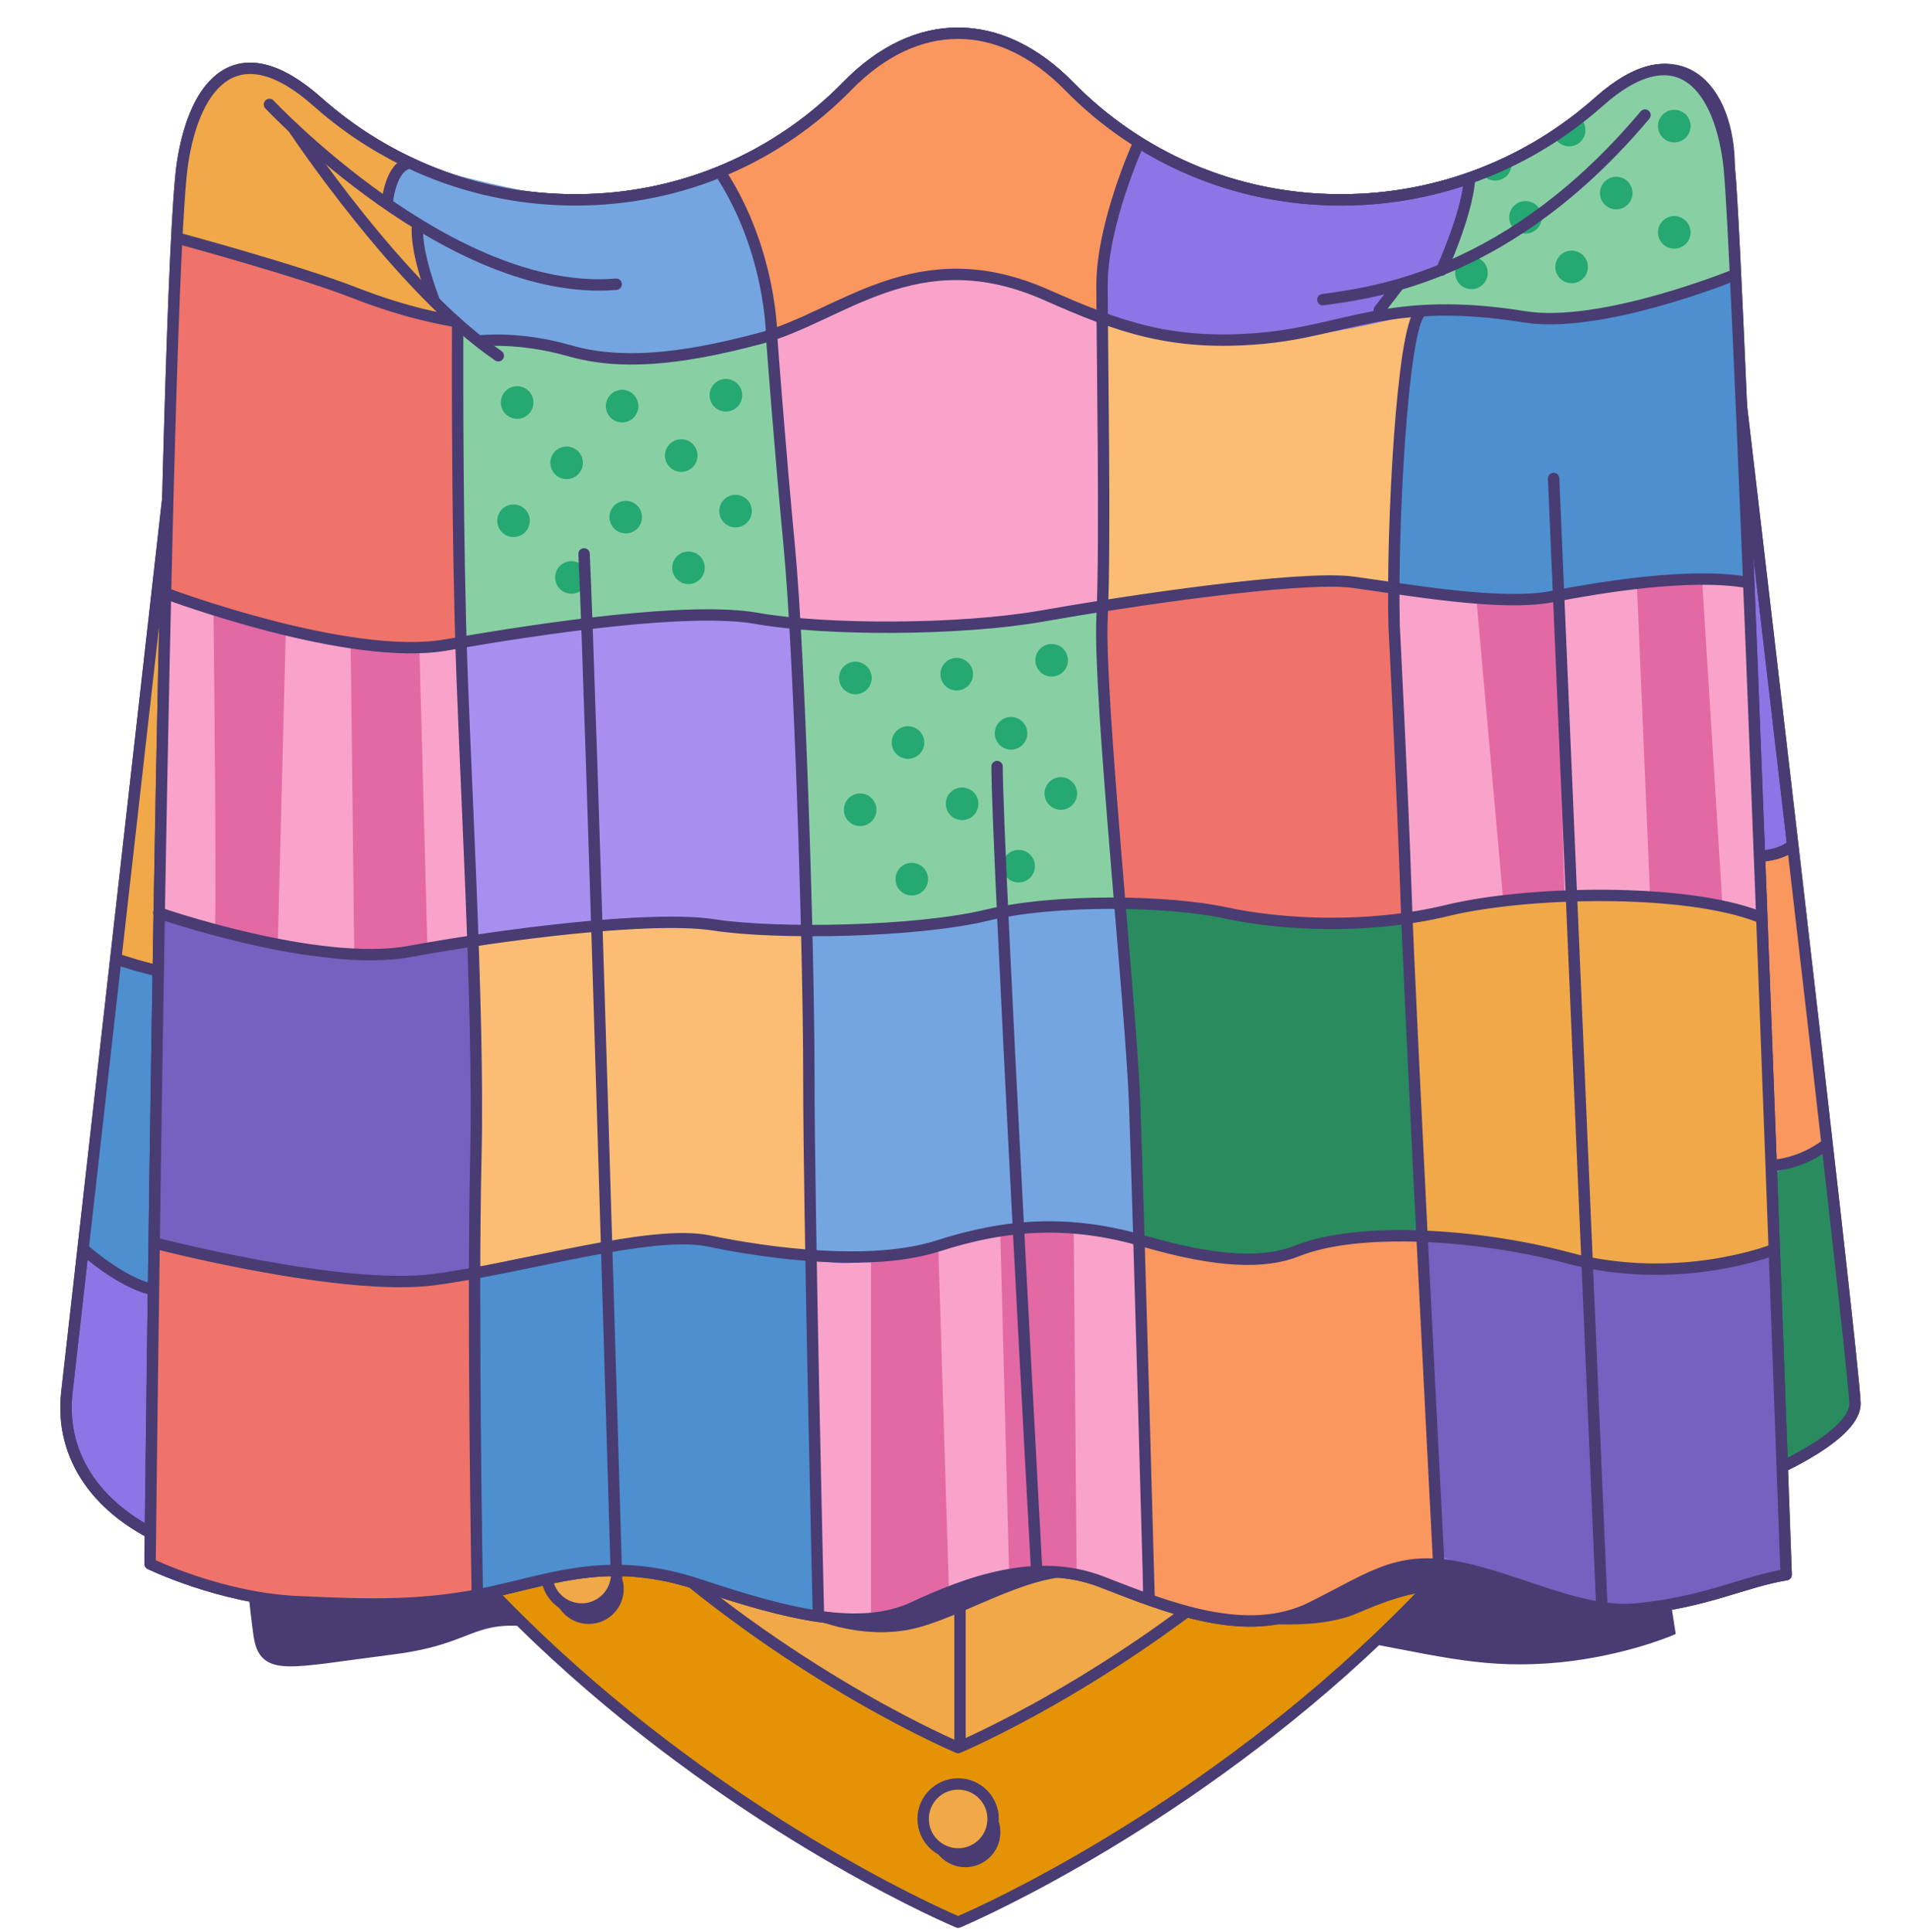
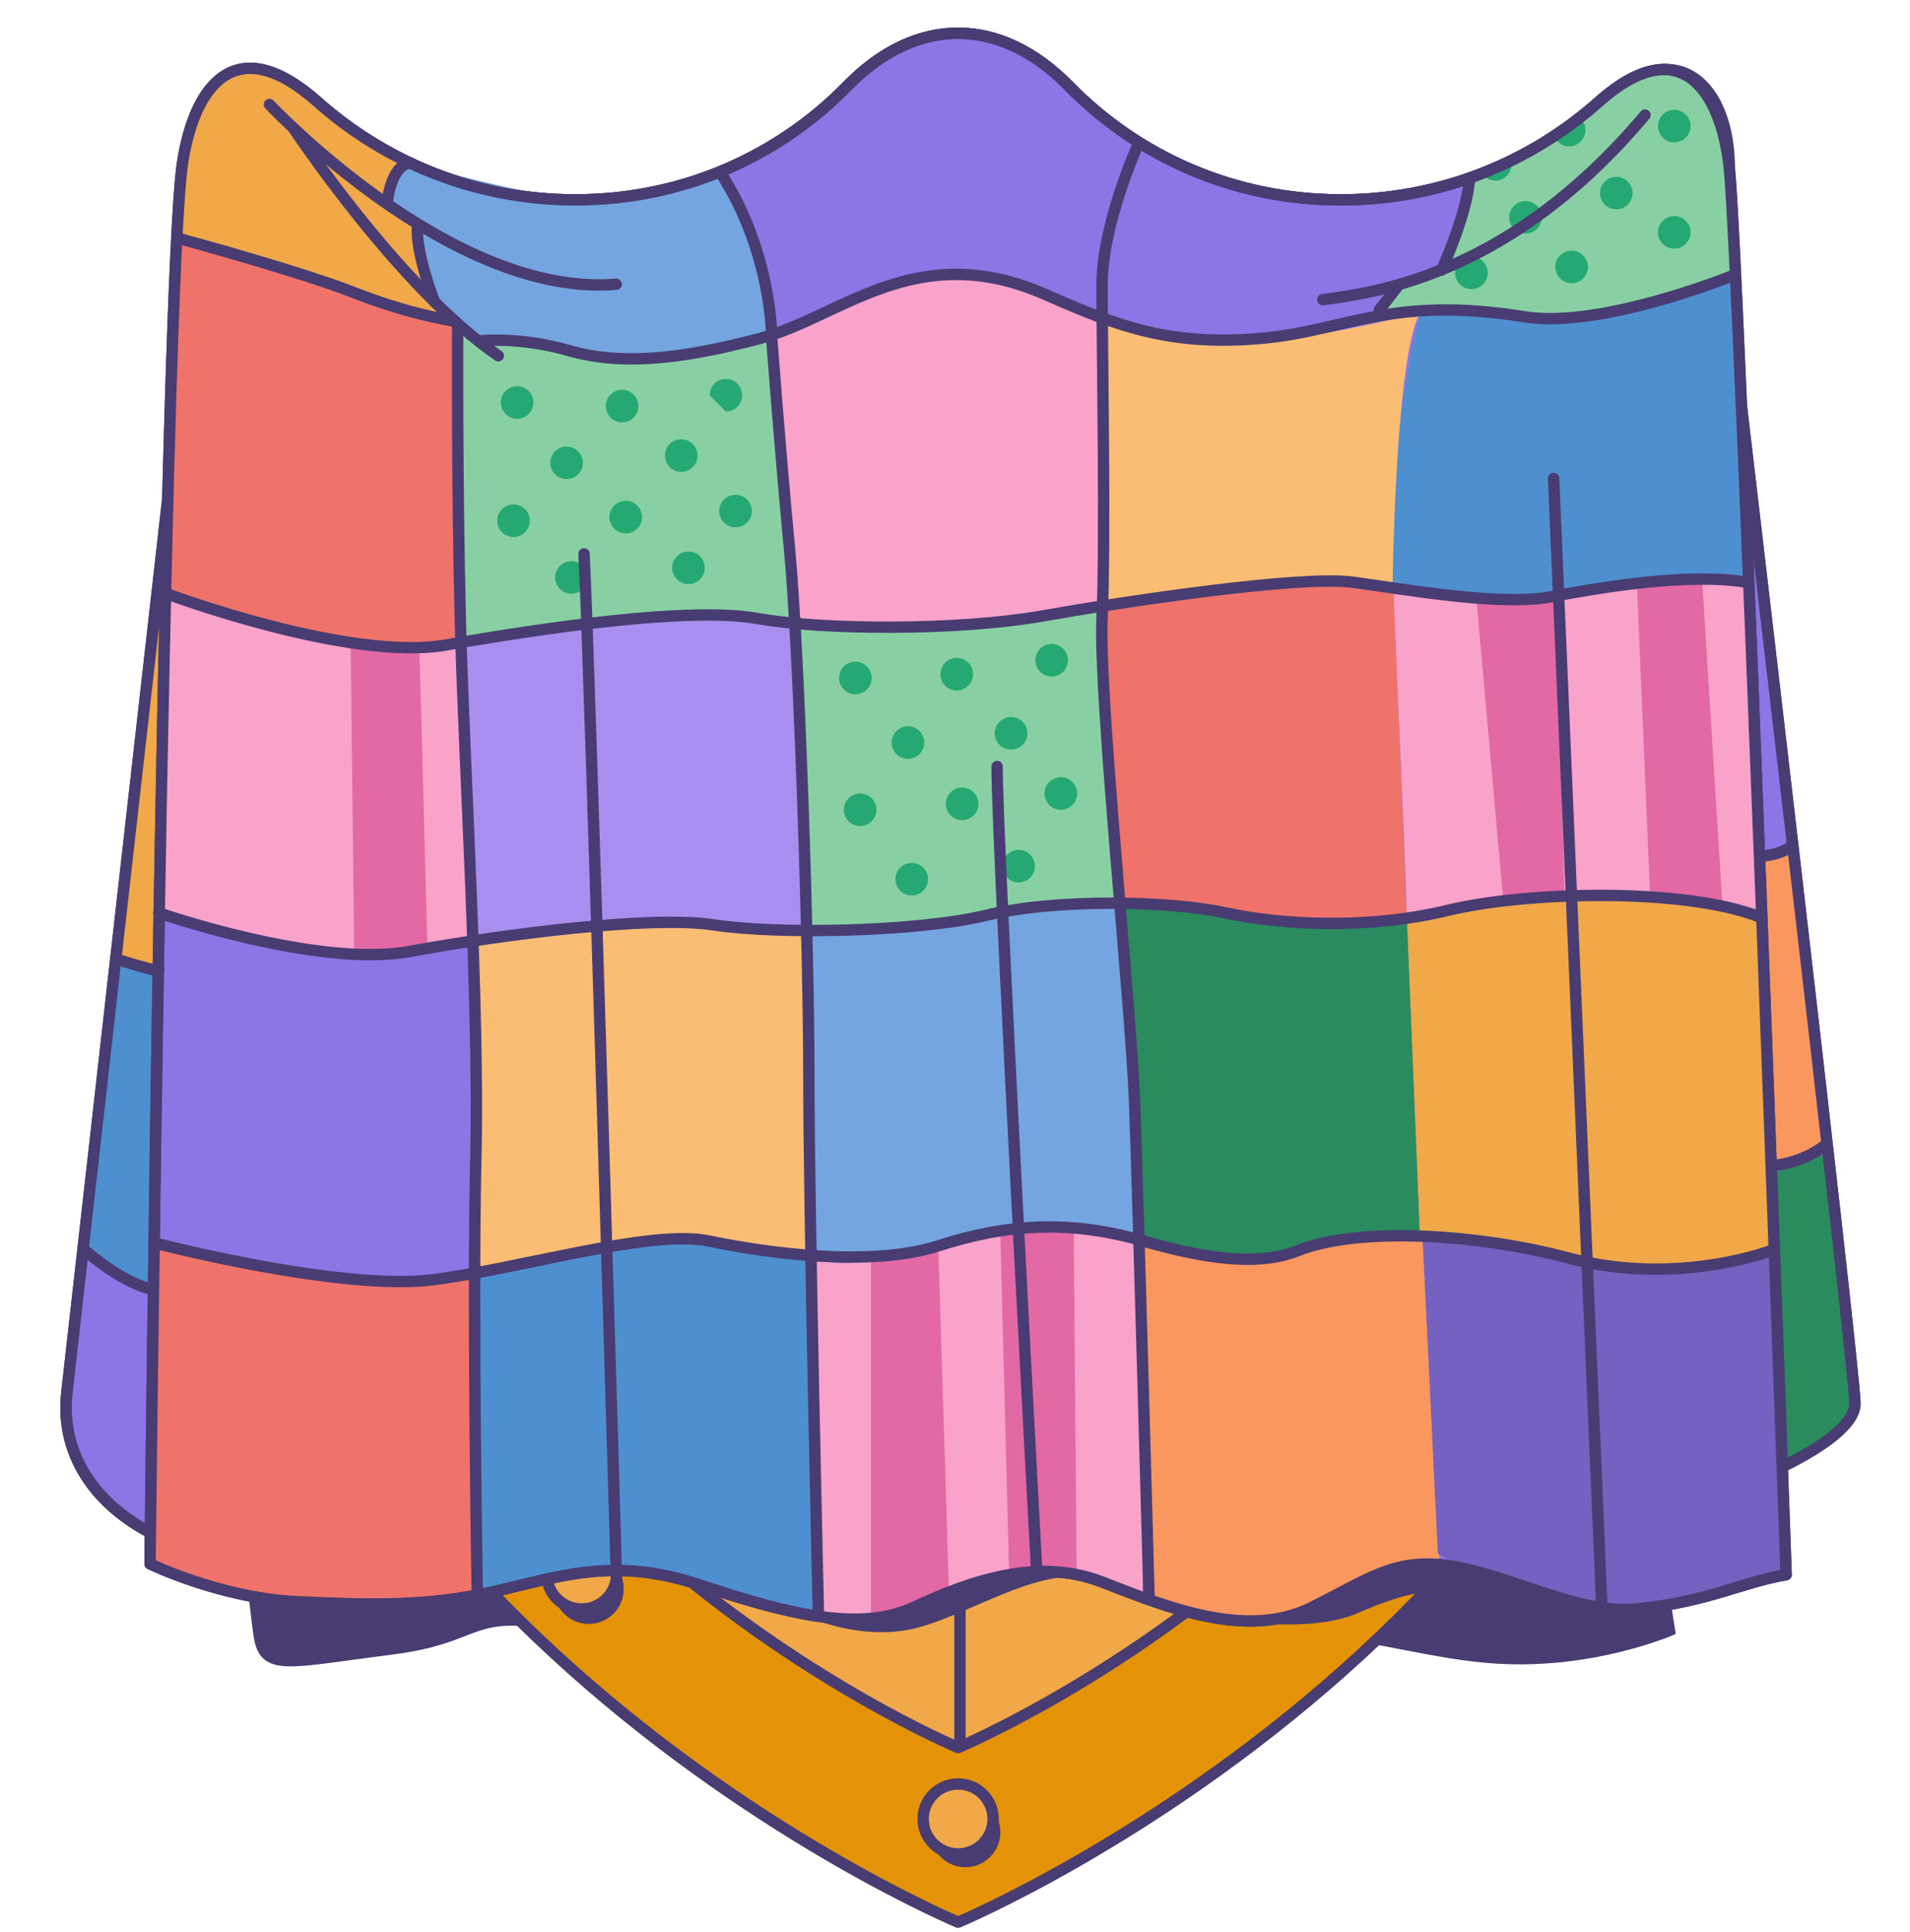
<svg xmlns="http://www.w3.org/2000/svg" width="175" height="177" viewBox="0 0 175 177" fill="none">
  <g clip-path="url(#clip0_110_7108)">
    <path d="M21.291 127.322C21.291 127.322 23.256 146.488 23.747 149.822C24.238 153.155 26.204 152.322 36.03 151.072C45.856 149.822 41.925 146.072 58.138 150.655C74.35 155.238 80.246 157.738 94.493 153.155C108.741 148.572 112.671 147.738 122.006 149.405C131.341 151.072 135.271 152.322 141.658 151.905C148.045 151.488 152.957 149.405 152.957 149.405L149.518 127.322H21.291Z" fill="#483C72" stroke="#483C72" stroke-width="1.042" stroke-miterlimit="10" />
    <path d="M158.679 29.78C158.679 29.78 169.955 125.294 169.955 128.61C169.955 131.927 160.669 135.575 160.669 135.575L158.679 29.78Z" fill="#8D75E6" stroke="#483C72" stroke-width="1.042" stroke-miterlimit="10" stroke-linejoin="round" />
    <path d="M164.332 77.443L167.65 105.065L162.301 106.96L161.42 78.458L164.332 77.443Z" fill="#FA975F" />
    <path d="M167.554 105.608L169.955 128.61C169.955 128.61 168.88 132.436 163.131 134.352L162.394 107.525L167.554 105.608Z" fill="#2A8B5E" />
    <path d="M158.679 29.78C158.679 29.78 169.955 125.294 169.955 128.61C169.955 131.927 160.669 135.575 160.669 135.575L158.679 29.78Z" stroke="#483C72" stroke-width="1.042" stroke-miterlimit="10" stroke-linejoin="round" />
    <path d="M17.398 27.789C17.398 27.789 6.786 121.644 6.123 127.614C5.459 133.584 9.107 138.558 15.409 141.212L17.398 27.789Z" fill="#8D75E6" stroke="#483C72" stroke-width="1.042" stroke-miterlimit="10" stroke-linejoin="round" />
    <path d="M10.457 87.625L14.657 89.062L14.879 53.464L10.457 87.625Z" fill="#F0A848" />
    <path d="M14.547 88.951L13.883 118.138C13.883 118.138 7.324 115.779 7.914 113.273L10.23 87.739L14.547 88.951Z" fill="#4E8FD0" />
    <path d="M17.398 27.789C17.398 27.789 6.786 121.644 6.123 127.614C5.459 133.584 9.107 138.558 15.409 141.212L17.398 27.789Z" stroke="#483C72" stroke-width="1.042" stroke-miterlimit="10" stroke-linejoin="round" />
    <path d="M146.489 9.331C140.203 14.92 131.922 18.316 122.849 18.316C113.02 18.316 104.255 14.332 97.947 7.892C91.638 1.451 83.949 1.42 77.66 7.857C71.349 14.318 62.569 18.316 52.724 18.316C43.651 18.316 35.37 14.92 29.084 9.331C21.753 2.812 17.134 8.043 17.134 15.357C17.134 22.671 17.134 79.787 17.134 79.787C17.134 146.619 87.787 176.133 87.787 176.133C87.787 176.133 158.439 146.619 158.439 79.787C158.439 79.787 158.439 22.671 158.439 15.357C158.439 8.044 153.821 2.812 146.489 9.331Z" fill="#E49307" stroke="#483C72" stroke-width="1.042" stroke-miterlimit="10" stroke-linejoin="round" />
    <path d="M53.94 148.803C55.711 148.803 57.146 147.367 57.146 145.596C57.146 143.826 55.711 142.39 53.94 142.39C52.169 142.39 50.734 143.826 50.734 145.596C50.734 147.367 52.169 148.803 53.94 148.803Z" fill="#483C72" />
    <path d="M53.294 147.434C55.065 147.434 56.5 145.999 56.5 144.228C56.5 142.458 55.065 141.022 53.294 141.022C51.523 141.022 50.088 142.458 50.088 144.228C50.088 145.999 51.523 147.434 53.294 147.434Z" fill="#F0A848" stroke="#483C72" stroke-width="1.042" stroke-miterlimit="10" stroke-linejoin="round" />
    <path d="M135.484 24.598C130.376 29.14 123.648 31.899 116.276 31.899C108.29 31.899 101.168 28.662 96.042 23.429C90.916 18.196 84.668 18.17 79.558 23.401C74.431 28.65 67.297 31.899 59.298 31.899C51.925 31.899 45.197 29.14 40.09 24.598C34.132 19.302 30.379 23.552 30.379 29.495C30.379 35.438 30.379 81.846 30.379 81.846C30.379 136.148 87.787 160.129 87.787 160.129C87.787 160.129 145.194 136.148 145.194 81.846C145.194 81.846 145.194 35.438 145.194 29.495C145.194 23.552 141.441 19.302 135.484 24.598Z" fill="#F0A848" stroke="#483C72" stroke-width="1.042" stroke-miterlimit="10" stroke-linejoin="round" />
    <path d="M74.983 148.503C74.983 148.503 79.552 150.419 84.27 149.093C88.987 147.766 94.735 143.933 99.305 144.523C99.305 144.523 90.755 143.491 85.891 145.26C81.026 147.029 74.983 148.503 74.983 148.503Z" fill="#483C72" />
    <path d="M158.439 15.357C157.663 8.085 153.821 2.812 146.489 9.331C140.203 14.92 131.923 18.316 122.849 18.316C113.021 18.316 104.255 14.332 97.947 7.892C91.639 1.451 83.949 1.42 77.66 7.857C71.35 14.318 62.57 18.316 52.724 18.316C43.651 18.316 35.371 14.92 29.085 9.331C21.753 2.812 17.859 7.629 16.735 14.856C15.009 25.96 13.749 143.297 13.749 143.297C13.749 143.297 20.186 146.426 27.15 146.757C34.115 147.089 39.09 147.199 45.06 145.873C51.03 144.546 56.116 142.556 64.075 145.209C72.035 147.862 78.752 149.598 83.727 147.277C88.701 144.955 95.003 142.634 100.972 144.955C106.942 147.277 114.238 150.261 120.208 147.277C126.177 144.292 128.362 142.267 134.83 143.883C140.137 145.208 145.283 147.917 150.086 147.42C156.498 146.757 159.674 144.954 163.653 144.291C163.653 144.291 159.342 23.808 158.439 15.357Z" fill="#8D75E6" stroke="#483C72" stroke-width="1.042" stroke-miterlimit="10" stroke-linejoin="round" />
    <path d="M88.45 171.093C90.221 171.093 91.656 169.657 91.656 167.887C91.656 166.116 90.221 164.681 88.45 164.681C86.679 164.681 85.244 166.116 85.244 167.887C85.244 169.657 86.679 171.093 88.45 171.093Z" fill="#483C72" />
    <path d="M87.787 169.877C89.557 169.877 90.993 168.442 90.993 166.671C90.993 164.9 89.557 163.465 87.787 163.465C86.016 163.465 84.581 164.9 84.581 166.671C84.581 168.442 86.016 169.877 87.787 169.877Z" fill="#F0A848" stroke="#483C72" stroke-width="1.042" stroke-miterlimit="10" stroke-linejoin="round" />
    <path d="M113.142 148.47C113.142 148.47 120.125 149.678 124.422 147.798C128.719 145.919 130.465 145.919 130.465 145.919L133.419 143.501C133.419 143.501 128.182 142.964 126.302 144.173C124.422 145.381 118.648 148.872 113.142 148.47Z" fill="#483C72" />
    <path d="M7.693 114.489C7.693 114.489 11.009 117.474 13.884 118.138" stroke="#483C72" stroke-width="1.042" stroke-miterlimit="10" stroke-linecap="round" stroke-linejoin="round" />
    <path d="M10.756 87.901C10.756 87.901 13.22 88.73 14.547 88.951" stroke="#483C72" stroke-width="1.042" stroke-miterlimit="10" stroke-linecap="round" stroke-linejoin="round" />
    <path d="M162.554 106.775C162.554 106.775 164.985 106.662 167.332 104.871" stroke="#483C72" stroke-width="1.042" stroke-miterlimit="10" stroke-linecap="round" stroke-linejoin="round" />
    <path d="M161.196 78.45C161.196 78.45 163.062 78.45 164.237 77.454" stroke="#483C72" stroke-width="1.042" stroke-miterlimit="10" stroke-linecap="round" stroke-linejoin="round" />
    <path d="M14.326 113.937L13.749 143.297C13.749 143.297 26.156 149.977 43.734 146.218L43.291 116.7C43.291 116.7 39.593 117.681 34.779 117.474C27.587 117.166 17.902 115.46 14.326 113.937Z" fill="#EF736A" />
-     <path d="M14.695 83.792L14.105 114.01C14.105 114.01 22.802 116.516 29.73 116.958C36.658 117.401 43.291 116.7 43.291 116.7V86.298C43.291 86.298 33.415 88.509 28.698 87.625C23.981 86.74 14.695 83.792 14.695 83.792Z" fill="#7561BF" />
    <path d="M15.431 54.459L14.694 83.793C14.694 83.793 26.339 87.035 32.383 87.33C38.427 87.625 42.849 86.151 42.849 86.151L42.112 59.028C42.112 59.028 35.921 59.765 29.73 58.733C23.538 57.702 15.431 54.459 15.431 54.459Z" fill="#FAA3CA" />
    <path d="M70.713 31.036L72.698 57.222C72.698 57.222 65.181 56.117 62.527 56.449C59.874 56.78 42.185 58.66 42.185 58.66L41.743 31.021C41.743 31.021 43.07 29.363 47.271 30.579C51.472 31.795 60.316 32.901 63.301 32.458C66.286 32.016 70.713 31.036 70.713 31.036Z" fill="#88D0A3" />
-     <path d="M19.559 55.785C19.559 55.785 19.854 82.171 19.706 84.677L25.455 86.298L26.192 57.554L19.559 55.785Z" fill="#E269A4" />
    <path d="M40.748 28.921C43.402 31.906 45.613 31.242 48.376 31.242C51.14 31.242 56.668 32.79 60.206 32.79C63.743 32.79 70.708 30.358 70.708 30.358C71.04 24.388 65.991 15.799 65.991 15.799C65.991 15.799 59.615 19.319 52.724 18.316C45.834 17.313 38.316 15.102 38.316 15.102C38.316 15.102 36.879 13.996 35.883 16.76C35.883 16.76 35.109 18.529 36.215 19.192L40.748 28.921Z" fill="#75A5E0" />
    <path d="M32.126 58.881L32.457 87.293C32.457 87.293 38.132 87.33 39.164 86.888L38.427 59.323L32.126 58.881Z" fill="#E269A4" />
    <path d="M16.355 21.419C16.355 21.419 16.355 13.467 17.758 10.661C19.161 7.854 21.194 5.867 23.293 6.217C25.164 6.529 27.503 7.932 28.516 8.946C29.529 9.959 37.014 14.948 37.014 14.948C37.014 14.948 35.688 16.741 35.532 17.832C35.532 17.832 35.688 18.612 36.624 19.314C37.559 20.015 38.338 20.639 38.338 22.977C38.338 22.977 38.572 25.238 39.196 26.486C39.82 27.733 41.535 29.136 41.535 29.136C41.535 29.136 40.365 29.292 38.182 28.591C36 27.889 16.355 21.419 16.355 21.419Z" fill="#F0A848" />
    <path d="M16.095 21.735L15.321 54.459C15.321 54.459 25.455 58.365 29.73 58.733C34.005 59.102 42.112 59.028 42.112 59.028L41.854 30.579C41.854 30.579 42.186 28.921 38.427 28.589C34.668 28.257 25.382 24.167 23.281 23.835C21.18 23.504 16.095 21.735 16.095 21.735Z" fill="#EF736A" />
    <path d="M43.291 86.298C43.291 86.298 44.028 113.642 43.291 116.701C43.291 116.701 54.494 113.863 59.801 113.716C65.107 113.569 67.613 114.158 70.266 114.748C72.919 115.337 74.099 115.043 74.099 115.043L73.803 85.635C73.803 85.635 65.844 84.235 63.043 84.382C60.242 84.53 43.291 86.298 43.291 86.298Z" fill="#FBBD74" />
    <path d="M42.185 58.66L43.291 86.298C43.291 86.298 53.904 84.087 60.316 84.75C66.729 85.414 73.804 85.635 73.804 85.635L72.698 57.222C72.698 57.222 64.296 55.785 59.653 56.227C55.01 56.67 42.185 58.66 42.185 58.66Z" fill="#A88FEF" />
    <path d="M43.291 116.7L43.733 146.218C43.733 146.218 53.609 142.607 59.358 144.081C65.107 145.555 74.983 148.503 74.983 148.503L74.099 115.043C74.099 115.043 66.728 114.011 63.781 113.716C60.832 113.421 45.208 114.968 43.291 116.7Z" fill="#4E8FD0" />
-     <path d="M66.595 16.843C66.595 16.843 70.778 23.976 70.708 30.358C70.708 30.358 73.617 28.973 78.299 27.27C82.981 25.568 88.62 24.398 92.024 25.568C95.429 26.738 101.175 29.079 101.175 29.079C101.175 29.079 101.068 18.546 104.048 13.758C104.048 13.758 104.26 13.013 102.983 12.162C101.707 11.311 93.94 4.288 91.918 3.756C89.897 3.224 82.874 2.692 78.087 7.48C73.299 12.268 65.992 15.799 65.992 15.799L66.595 16.843Z" fill="#FA975F" />
    <path d="M72.698 57.222L73.804 85.635C73.804 85.635 82.205 85.561 86.627 84.676C91.049 83.792 94.882 82.76 97.387 82.76C99.893 82.76 102.252 82.907 102.252 82.907C102.252 82.907 100.189 56.523 100.778 55.343C100.778 55.343 90.312 57.996 84.268 57.848C78.225 57.701 72.698 57.222 72.698 57.222Z" fill="#88D0A3" />
    <path d="M74.099 115.042L74.955 147.21C74.955 147.21 75.897 148.96 79.801 148.018C83.704 147.076 93.263 142.902 97.301 143.71C101.339 144.518 104.705 146.133 104.705 146.133L104.759 113.716C104.759 113.716 97.032 111.537 90.301 112.883C83.57 114.229 78.089 117.067 74.099 115.042Z" fill="#FAA3CA" />
    <path d="M79.801 115.306V148.018C79.801 148.018 83.974 146.941 86.935 145.461L85.965 114.158C85.965 114.158 80.878 115.306 79.801 115.306Z" fill="#E269A4" />
    <path d="M91.647 112.883L92.454 143.98C92.454 143.98 96.358 143.71 98.647 144.384L98.377 112.479C98.377 112.479 92.993 112.075 91.647 112.883Z" fill="#E269A4" />
    <path d="M104.317 113.789L105.423 146.071C105.423 146.071 109.425 149.165 114.561 148.798C119.721 148.429 122.816 145.113 125.101 144.523C127.386 143.934 131.882 142.828 131.882 142.828L130.334 113.2C130.334 113.2 124.364 113.421 120.236 114.305C116.109 115.19 109.697 115.19 107.634 114.747C105.57 114.305 104.317 113.789 104.317 113.789Z" fill="#FA975F" />
    <path d="M159.004 24.094C159.004 24.094 158.856 12.154 157.088 9.796C155.319 7.437 152.445 3.924 148.391 7.732C143.451 12.373 136.009 15.692 136.009 15.692C136.009 15.692 134.83 15.692 134.24 18.198C133.65 20.704 132.471 24.241 132.471 24.241L129.376 25.716C129.376 25.716 123.233 29.443 128.642 28.748C134.527 27.993 138.354 29.297 141.61 29.253C147.105 29.18 158.873 25.509 158.873 25.509L159.004 24.094Z" fill="#88D0A3" />
    <path d="M135.636 15.658C135.867 16.181 136.391 16.547 137 16.547C137.824 16.547 138.492 15.879 138.492 15.054C138.492 14.898 138.468 14.748 138.423 14.607C137.284 15.054 136.277 15.426 135.636 15.658Z" fill="#25A871" />
    <path d="M142.384 12.471C142.603 13.022 143.141 13.411 143.769 13.411C144.594 13.411 145.262 12.743 145.262 11.919C145.262 11.572 145.143 11.254 144.944 11.001C144.363 11.453 143.443 11.961 142.384 12.471Z" fill="#25A871" />
    <path d="M130.144 28.618C130.144 28.618 126.96 40.215 127.589 53.845C127.589 53.845 133.309 55.424 138.296 54.904C143.283 54.385 150.658 52.844 153.672 52.93C157.308 53.034 160.009 55.111 160.009 50.956L159.074 26.334C159.074 26.334 159.386 24.88 157.204 25.815C155.022 26.75 147.75 29.658 141.932 29.243C136.114 28.828 130.144 28.618 130.144 28.618Z" fill="#4E8FD0" />
    <path d="M127.59 53.845C127.59 53.845 128.814 78.921 128.892 83.991C128.892 83.991 133.835 82.428 140.137 82.208C146.438 81.987 149.423 81.213 153.956 82.208C158.488 83.203 160.479 83.756 160.479 83.756C160.479 83.756 161.584 84.087 161.363 81.102C161.142 78.117 160.479 54.68 160.479 54.68C160.479 54.68 161.584 52.801 157.936 52.911C154.288 53.022 143.895 54.79 139.252 54.79C134.609 54.79 127.59 53.845 127.59 53.845Z" fill="#FAA3CA" />
    <path d="M128.892 83.992L130.091 113.271C130.091 113.271 136.533 114.266 143.674 115.263C150.815 116.26 157.391 117.444 162.577 114.562C162.577 114.562 161.684 83.762 161.252 83.762C160.82 83.762 149.807 81.253 141.307 81.973C132.807 82.694 128.892 83.992 128.892 83.992Z" fill="#F0A848" />
    <path d="M130.333 113.2L131.739 142.394C131.739 142.394 135.245 144.203 138.976 145.334C142.708 146.464 148.249 148.274 154.468 146.804C160.687 145.334 163.653 144.291 163.653 144.291L162.496 114.69C162.496 114.69 152.546 116.839 147.796 116.047C143.047 115.255 133.338 112.727 130.333 113.2Z" fill="#7561BF" />
    <path d="M70.713 31.036L72.698 57.222C72.698 57.222 79.699 57.849 87.069 57.259C94.44 56.67 100.778 55.343 100.778 55.343L101.174 29.079C101.174 29.079 90.46 24.388 85.153 25.273C79.847 26.157 70.713 31.036 70.713 31.036Z" fill="#FAA3CA" />
    <path d="M158.439 15.357C157.663 8.085 153.821 2.812 146.489 9.331C140.203 14.92 131.923 18.316 122.849 18.316C113.021 18.316 104.255 14.332 97.947 7.892C91.639 1.451 83.949 1.42 77.66 7.857C71.35 14.318 62.57 18.316 52.724 18.316C43.651 18.316 35.371 14.92 29.085 9.331C21.753 2.812 17.859 7.629 16.735 14.856C15.009 25.96 13.749 143.297 13.749 143.297C13.749 143.297 20.186 146.426 27.15 146.757C34.115 147.089 39.09 147.199 45.06 145.873C51.03 144.546 56.116 142.556 64.075 145.209C72.035 147.862 78.752 149.598 83.727 147.277C88.701 144.955 95.003 142.634 100.972 144.955C106.942 147.277 114.238 150.261 120.208 147.277C126.177 144.292 128.362 142.267 134.83 143.883C140.137 145.208 145.283 147.917 150.086 147.42C156.498 146.757 159.674 144.954 163.653 144.291C163.653 144.291 159.342 23.808 158.439 15.357Z" stroke="#483C72" stroke-width="1.042" stroke-miterlimit="10" stroke-linejoin="round" />
    <path d="M47.382 38.373C48.206 38.373 48.874 37.705 48.874 36.881C48.874 36.056 48.206 35.388 47.382 35.388C46.557 35.388 45.889 36.056 45.889 36.881C45.889 37.705 46.557 38.373 47.382 38.373Z" fill="#25A871" />
    <path d="M56.999 38.705C57.824 38.705 58.492 38.037 58.492 37.212C58.492 36.388 57.824 35.72 56.999 35.72C56.175 35.72 55.507 36.388 55.507 37.212C55.507 38.037 56.175 38.705 56.999 38.705Z" fill="#25A871" />
    <path d="M51.914 43.901C52.739 43.901 53.407 43.233 53.407 42.408C53.407 41.584 52.739 40.916 51.914 40.916C51.09 40.916 50.422 41.584 50.422 42.408C50.422 43.233 51.09 43.901 51.914 43.901Z" fill="#25A871" />
    <path d="M52.356 54.403C53.181 54.403 53.849 53.735 53.849 52.911C53.849 52.087 53.181 51.418 52.356 51.418C51.532 51.418 50.864 52.087 50.864 52.911C50.864 53.735 51.532 54.403 52.356 54.403Z" fill="#25A871" />
    <path d="M63.08 53.519C63.905 53.519 64.573 52.851 64.573 52.027C64.573 51.202 63.905 50.534 63.08 50.534C62.256 50.534 61.588 51.202 61.588 52.027C61.588 52.851 62.256 53.519 63.08 53.519Z" fill="#25A871" />
    <path d="M47.05 49.208C47.874 49.208 48.543 48.539 48.543 47.715C48.543 46.891 47.874 46.222 47.05 46.222C46.226 46.222 45.558 46.891 45.558 47.715C45.558 48.539 46.226 49.208 47.05 49.208Z" fill="#25A871" />
    <path d="M58.824 47.383C58.824 48.208 58.156 48.876 57.331 48.876C56.507 48.876 55.839 48.208 55.839 47.383C55.839 46.559 56.507 45.891 57.331 45.891C58.156 45.891 58.824 46.559 58.824 47.383Z" fill="#25A871" />
    <path d="M67.392 48.323C68.216 48.323 68.884 47.655 68.884 46.83C68.884 46.006 68.216 45.338 67.392 45.338C66.568 45.338 65.899 46.006 65.899 46.83C65.899 47.655 66.568 48.323 67.392 48.323Z" fill="#25A871" />
    <path d="M63.909 41.745C63.909 42.569 63.242 43.237 62.417 43.237C61.593 43.237 60.925 42.569 60.925 41.745C60.925 40.921 61.593 40.252 62.417 40.252C63.242 40.252 63.909 40.921 63.909 41.745Z" fill="#25A871" />
-     <path d="M66.507 37.71C67.331 37.71 68 37.042 68 36.217C68 35.393 67.331 34.725 66.507 34.725C65.683 34.725 65.015 35.393 65.015 36.217C65.015 37.042 65.683 37.71 66.507 37.71Z" fill="#25A871" />
+     <path d="M66.507 37.71C67.331 37.71 68 37.042 68 36.217C68 35.393 67.331 34.725 66.507 34.725C65.683 34.725 65.015 35.393 65.015 36.217Z" fill="#25A871" />
    <path d="M101.175 29.079C101.175 29.079 100.715 51.757 100.778 55.343C100.778 55.343 110.503 53.845 115.283 53.54C120.063 53.235 127.589 53.845 127.589 53.845C127.589 53.845 127.818 32.478 130.144 28.618C130.144 28.618 120.776 31.164 115.487 31.062C109.746 30.953 111.174 31.075 101.175 29.079Z" fill="#FBBD74" />
    <path d="M74.147 85.152L74.099 115.042C74.099 115.042 80.552 115.971 85.965 114.158C91.379 112.345 95.013 112.076 98.378 112.479C101.743 112.883 104.167 113.556 104.167 113.556C104.167 113.556 103.763 85.825 102.686 82.729C102.686 82.729 94.878 82.729 89.629 83.94C84.378 85.152 74.147 85.152 74.147 85.152Z" fill="#75A5E0" />
    <path d="M56.456 143.701C56.456 143.701 54.102 62.811 53.514 50.752" stroke="#483C72" stroke-width="1.042" stroke-miterlimit="10" stroke-linecap="round" stroke-linejoin="round" />
    <path d="M101.212 55.413C101.212 55.413 101.162 76.47 102.686 82.729C102.686 82.729 107.607 82.693 111.604 83.292C115.602 83.891 124.595 85.89 128.892 83.992L127.693 54.313C127.693 54.313 123.196 52.914 117.2 53.314C111.205 53.714 101.212 55.413 101.212 55.413Z" fill="#EF736A" />
    <path d="M102.252 82.907C102.252 82.907 104.71 107.374 104.61 113.27C104.61 113.27 108.237 115.772 113.903 115.669C119.399 115.569 122.896 113.37 124.895 113.27C126.894 113.171 130.091 113.27 130.091 113.27L128.892 83.991C128.892 83.991 117.9 84.791 114.902 84.192C111.905 83.592 102.252 82.907 102.252 82.907Z" fill="#2A8B5E" />
    <path d="M134.819 26.497C135.643 26.497 136.311 25.829 136.311 25.005C136.311 24.18 135.643 23.512 134.819 23.512C133.994 23.512 133.326 24.18 133.326 25.005C133.326 25.829 133.994 26.497 134.819 26.497Z" fill="#25A871" />
    <path d="M135.272 54.901L137.704 82.208L143.342 81.876L142.568 55.011L135.272 54.901Z" fill="#E269A4" />
    <path d="M149.976 53.464L151.191 82.208L157.825 83.092L155.945 53.022L149.976 53.464Z" fill="#E269A4" />
    <path d="M139.771 21.408C140.596 21.408 141.264 20.74 141.264 19.916C141.264 19.091 140.596 18.423 139.771 18.423C138.947 18.423 138.279 19.091 138.279 19.916C138.279 20.74 138.947 21.408 139.771 21.408Z" fill="#25A871" />
    <path d="M78.372 63.615C79.196 63.615 79.865 62.947 79.865 62.123C79.865 61.299 79.196 60.631 78.372 60.631C77.548 60.631 76.88 61.299 76.88 62.123C76.88 62.947 77.548 63.615 78.372 63.615Z" fill="#25A871" />
    <path d="M83.193 69.529C84.017 69.529 84.685 68.861 84.685 68.037C84.685 67.213 84.017 66.544 83.193 66.544C82.368 66.544 81.7 67.213 81.7 68.037C81.7 68.861 82.368 69.529 83.193 69.529Z" fill="#25A871" />
    <path d="M83.54 82.052C84.365 82.052 85.033 81.384 85.033 80.56C85.033 79.736 84.365 79.067 83.54 79.067C82.716 79.067 82.048 79.736 82.048 80.56C82.048 81.384 82.716 82.052 83.54 82.052Z" fill="#25A871" />
    <path d="M93.33 80.86C94.154 80.86 94.822 80.191 94.822 79.367C94.822 78.543 94.154 77.875 93.33 77.875C92.506 77.875 91.837 78.543 91.837 79.367C91.837 80.191 92.506 80.86 93.33 80.86Z" fill="#25A871" />
    <path d="M94.127 67.192C94.127 68.017 93.459 68.685 92.635 68.685C91.81 68.685 91.142 68.017 91.142 67.192C91.142 66.368 91.81 65.7 92.635 65.7C93.459 65.7 94.127 66.368 94.127 67.192Z" fill="#25A871" />
    <path d="M87.656 63.268C88.48 63.268 89.148 62.599 89.148 61.775C89.148 60.951 88.48 60.283 87.656 60.283C86.831 60.283 86.163 60.951 86.163 61.775C86.163 62.599 86.831 63.268 87.656 63.268Z" fill="#25A871" />
    <path d="M88.153 75.145C88.977 75.145 89.645 74.477 89.645 73.652C89.645 72.828 88.977 72.16 88.153 72.16C87.328 72.16 86.66 72.828 86.66 73.652C86.66 74.477 87.328 75.145 88.153 75.145Z" fill="#25A871" />
    <path d="M78.81 75.692C79.634 75.692 80.302 75.023 80.302 74.199C80.302 73.375 79.634 72.707 78.81 72.707C77.986 72.707 77.317 73.375 77.317 74.199C77.317 75.023 77.986 75.692 78.81 75.692Z" fill="#25A871" />
    <path d="M97.197 74.201C98.021 74.201 98.69 73.532 98.69 72.708C98.69 71.884 98.021 71.216 97.197 71.216C96.373 71.216 95.705 71.884 95.705 72.708C95.705 73.532 96.373 74.201 97.197 74.201Z" fill="#25A871" />
    <path d="M96.356 61.994C97.18 61.994 97.848 61.326 97.848 60.502C97.848 59.678 97.18 59.009 96.356 59.009C95.531 59.009 94.863 59.678 94.863 60.502C94.863 61.326 95.531 61.994 96.356 61.994Z" fill="#25A871" />
    <path d="M94.988 143.995C94.988 143.995 91.355 77.594 91.355 70.24" stroke="#483C72" stroke-width="1.042" stroke-miterlimit="10" stroke-linecap="round" stroke-linejoin="round" />
    <path d="M24.688 9.572C24.688 9.572 41.324 27.32 56.455 26.044" stroke="#483C72" stroke-width="1.042" stroke-miterlimit="10" stroke-linecap="round" stroke-linejoin="round" />
    <path d="M26.864 11.716C26.864 11.716 36.662 26.493 45.657 32.596" stroke="#483C72" stroke-width="1.042" stroke-miterlimit="10" stroke-linecap="round" stroke-linejoin="round" />
-     <path d="M131.817 143.203C131.817 143.203 129.164 92.129 128.832 82.18C128.5 72.23 127.733 57.331 127.733 57.331C127.506 48.352 128.487 29.944 130.145 28.618" stroke="#483C72" stroke-width="1.042" stroke-miterlimit="10" stroke-linecap="round" stroke-linejoin="round" />
    <path d="M121.204 27.458C126.179 26.795 138.45 25.137 150.72 10.544" stroke="#483C72" stroke-width="1.042" stroke-miterlimit="10" stroke-linecap="round" stroke-linejoin="round" />
    <path d="M14.326 113.937C14.326 113.937 31.352 118.359 39.754 117.253C48.156 116.148 59.654 112.61 64.96 113.716C70.267 114.821 79.774 116.148 85.965 114.158C92.156 112.168 97.905 111.726 104.759 113.716C111.613 115.706 115.879 115.813 118.91 114.6C124.438 112.389 135.361 113.047 143.674 115.264C153.624 117.917 162.247 114.6 162.247 114.6" stroke="#483C72" stroke-width="1.042" stroke-miterlimit="10" stroke-linecap="round" stroke-linejoin="round" />
    <path d="M14.547 83.645C14.547 83.645 29.14 88.73 37.543 87.182C45.945 85.635 59.653 83.866 65.402 84.75C71.151 85.635 83.975 85.414 90.387 83.866C96.799 82.318 107.191 82.539 112.277 83.645C117.362 84.75 125.322 85.192 132.619 83.424C139.915 81.655 154.285 81.337 161.139 83.99" stroke="#483C72" stroke-width="1.042" stroke-miterlimit="10" stroke-linecap="round" stroke-linejoin="round" />
    <path d="M160.036 53.353C154.729 52.469 146.769 53.795 142.126 54.68C137.483 55.564 128.859 54.016 123.995 53.353C119.131 52.69 102.99 55.122 95.472 56.449C87.955 57.775 75.573 57.775 69.382 56.67C63.191 55.564 49.703 57.554 40.859 59.102C32.015 60.65 15.432 54.459 15.432 54.459" stroke="#483C72" stroke-width="1.042" stroke-miterlimit="10" stroke-linecap="round" stroke-linejoin="round" />
    <path d="M16.511 21.886C16.511 21.886 27.372 24.83 32.457 26.82C37.543 28.81 40.859 29.253 41.743 29.474" stroke="#483C72" stroke-width="1.042" stroke-miterlimit="10" stroke-linecap="round" stroke-linejoin="round" />
    <path d="M158.71 25.273C158.71 25.273 146.684 30.155 139.694 29.032C127.312 27.041 123.333 30.358 115.372 31.021C107.413 31.685 102.604 30.014 95.915 27.041C83.975 21.735 77.121 29.032 69.603 31.021C62.085 33.011 56.779 33.453 52.136 32.127C47.492 30.8 43.955 31.242 43.955 31.242" stroke="#483C72" stroke-width="1.042" stroke-miterlimit="10" stroke-linecap="round" stroke-linejoin="round" />
    <path d="M43.733 146.218C43.733 146.218 43.267 119.987 43.599 106.058C43.93 92.129 42.517 70.046 42.186 57.112C41.854 44.178 41.934 29.817 41.934 29.817" stroke="#483C72" stroke-width="1.042" stroke-miterlimit="10" stroke-linecap="round" stroke-linejoin="round" />
    <path d="M38.244 20.856C38.112 23.36 39.82 27.655 39.82 27.655" stroke="#483C72" stroke-width="1.042" stroke-miterlimit="10" stroke-linecap="round" stroke-linejoin="round" />
    <path d="M35.476 18.615C35.476 18.615 35.74 15.189 37.585 14.925" stroke="#483C72" stroke-width="1.042" stroke-miterlimit="10" stroke-linecap="round" stroke-linejoin="round" />
    <path d="M74.983 147.766C74.983 147.766 74.11 111.033 74.11 98.762C74.11 86.491 73.234 59.71 72.323 50.136C71.413 40.584 70.713 31.036 70.713 31.036C70.713 31.036 70.764 23.113 65.992 15.799" stroke="#483C72" stroke-width="1.042" stroke-miterlimit="10" stroke-linecap="round" stroke-linejoin="round" />
    <path d="M105.284 146.519C105.284 146.519 104.289 110.038 103.958 101.083C103.626 92.129 100.641 63.607 100.973 56.643C101.305 49.678 100.973 31.77 100.973 26.132C100.973 20.494 104.29 13.197 104.29 13.197" stroke="#483C72" stroke-width="1.042" stroke-miterlimit="10" stroke-linecap="round" stroke-linejoin="round" />
    <path d="M126.375 28.414L128.107 26.172" stroke="#483C72" stroke-width="1.042" stroke-miterlimit="10" stroke-linecap="round" stroke-linejoin="round" />
    <path d="M132.081 24.746C132.081 24.746 134.322 19.855 134.628 16.595" stroke="#483C72" stroke-width="1.042" stroke-miterlimit="10" stroke-linecap="round" stroke-linejoin="round" />
    <path d="M142.347 43.845L146.769 147.324" stroke="#483C72" stroke-width="1.042" stroke-miterlimit="10" stroke-linecap="round" stroke-linejoin="round" />
    <path d="M153.403 22.785C154.227 22.785 154.895 22.117 154.895 21.293C154.895 20.468 154.227 19.8 153.403 19.8C152.578 19.8 151.91 20.468 151.91 21.293C151.91 22.117 152.578 22.785 153.403 22.785Z" fill="#25A871" />
    <path d="M143.996 25.952C144.821 25.952 145.489 25.284 145.489 24.459C145.489 23.635 144.821 22.967 143.996 22.967C143.172 22.967 142.504 23.635 142.504 24.459C142.504 25.284 143.172 25.952 143.996 25.952Z" fill="#25A871" />
    <path d="M148.086 19.182C148.91 19.182 149.578 18.513 149.578 17.689C149.578 16.865 148.91 16.197 148.086 16.197C147.261 16.197 146.593 16.865 146.593 17.689C146.593 18.513 147.261 19.182 148.086 19.182Z" fill="#25A871" />
    <path d="M153.402 13.048C154.226 13.048 154.895 12.38 154.895 11.555C154.895 10.731 154.226 10.063 153.402 10.063C152.578 10.063 151.91 10.731 151.91 11.555C151.91 12.38 152.578 13.048 153.402 13.048Z" fill="#25A871" />
    <path d="M87.957 159.822V146.905" stroke="#483C72" stroke-width="1.042" stroke-miterlimit="10" stroke-linejoin="round" />
  </g>
  <defs>
    <clipPath id="clip0_110_7108">
      <rect width="166" height="175" fill="white" transform="translate(5 2)" />
    </clipPath>
  </defs>
</svg>